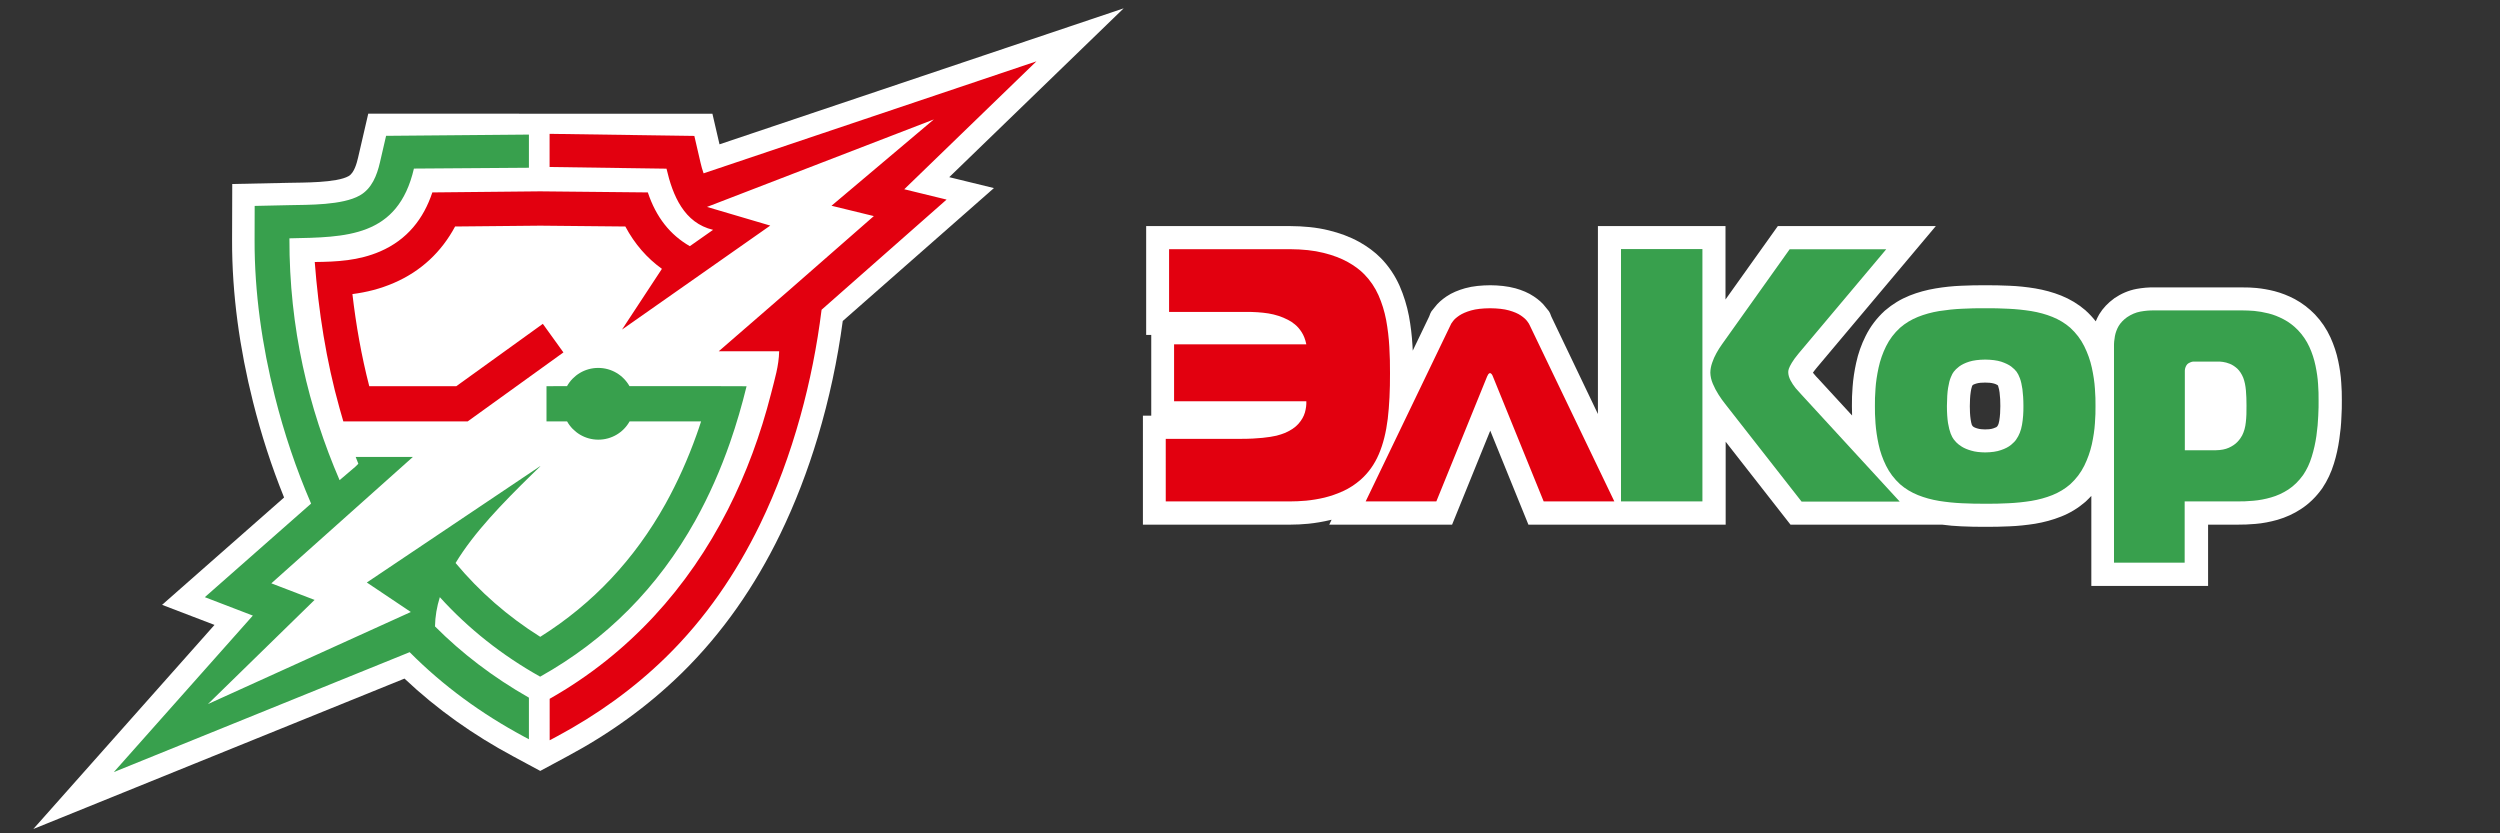
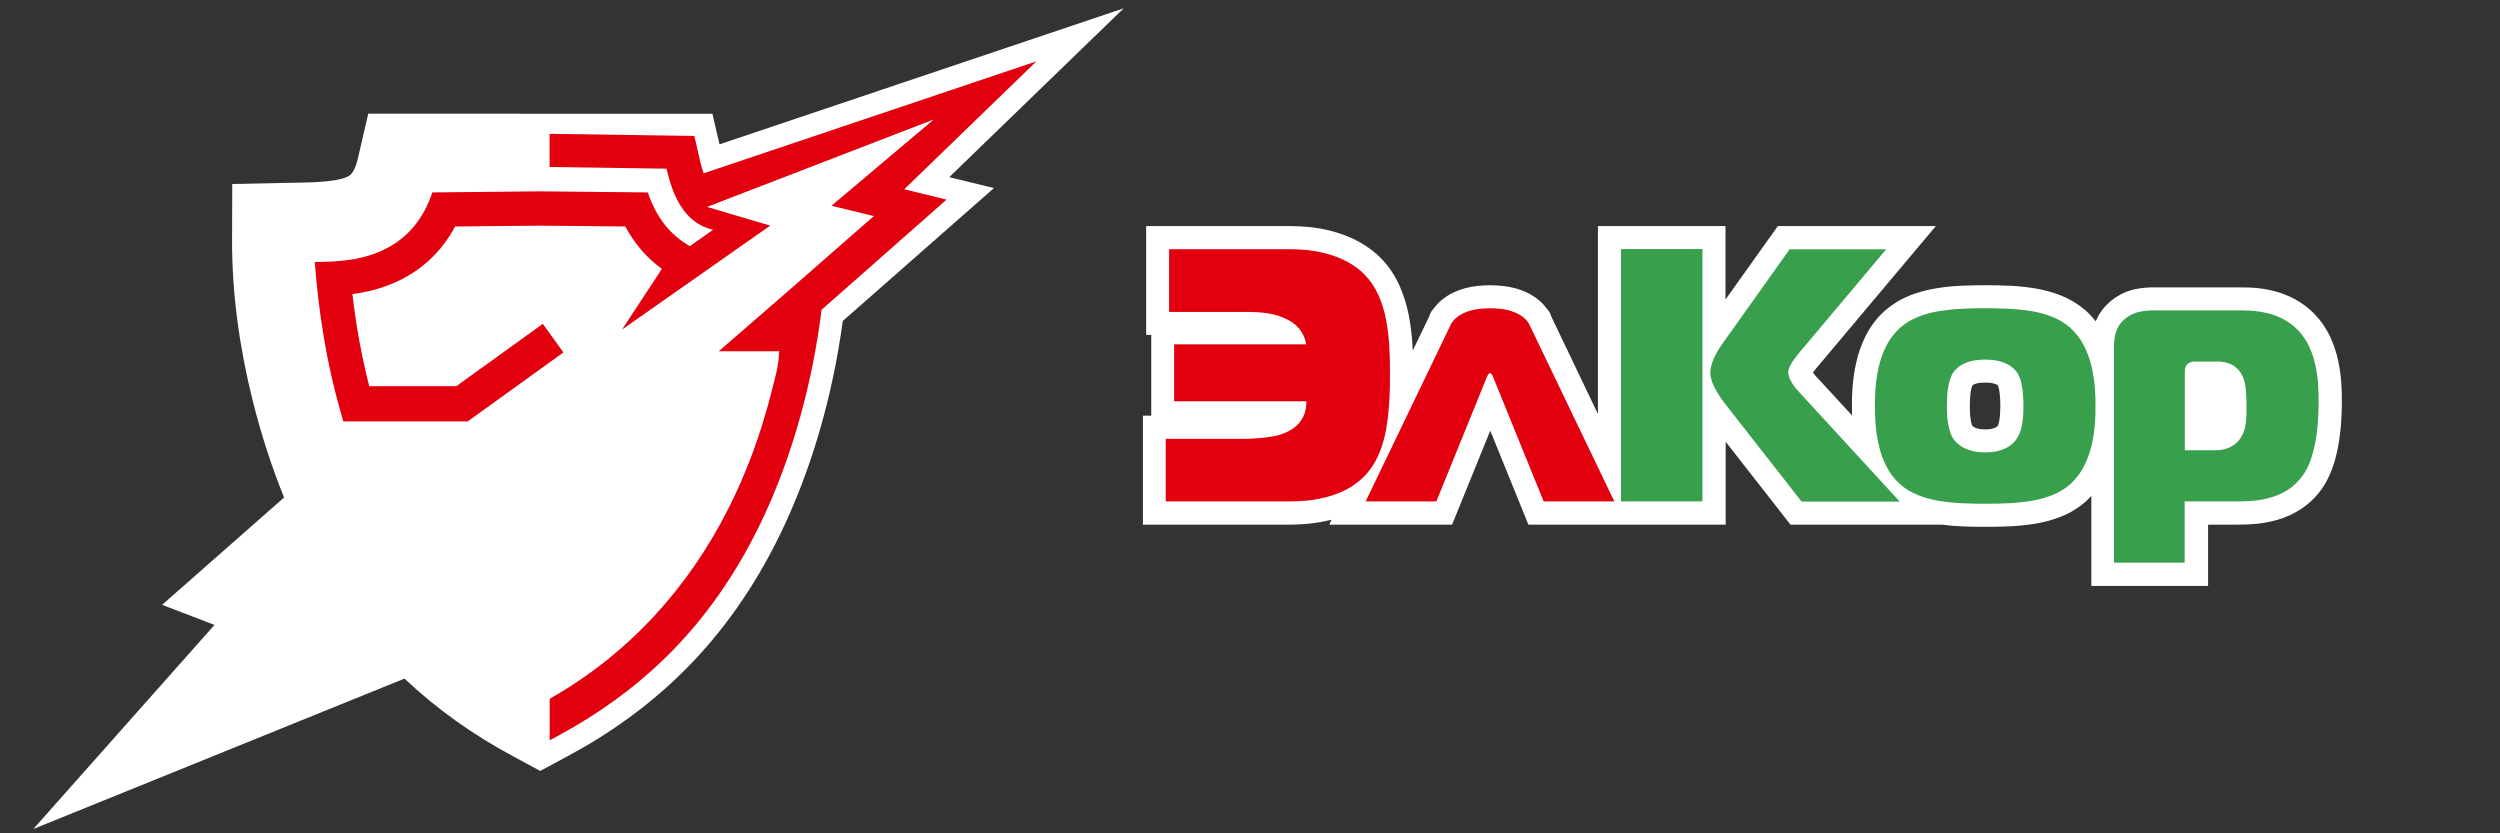
<svg xmlns="http://www.w3.org/2000/svg" version="1.1" id="Layer_1" x="0px" y="0px" viewBox="0 0 300 100" style="enable-background:new 0 0 300 100;" xml:space="preserve">
  <rect x="0" y="0" width="300" height="100" fill="#333333" stroke="none" />
  <style type="text/css"> .st0{fill-rule:evenodd;clip-rule:evenodd;fill:#FFFFFF;} .st1{fill-rule:evenodd;clip-rule:evenodd;fill:#E2000F;} .st2{fill-rule:evenodd;clip-rule:evenodd;fill:#38A04D;} .st3{fill:#E2000F;} .st4{fill:#38A04D;} </style>
  <path class="st0" d="M93.61,64.13c-3,6.17-6.89,11.83-11.8,16.64c-4.07,3.99-8.71,7.31-13.73,9.99l-1.91,1.03l-1.34,0.72l-1.56-0.84 l-1.69-0.91c-4.74-2.54-9.14-5.64-13.04-9.33L4,99.48l21.74-24.49l-6.29-2.41L34.09,59.7c-1.51-3.73-2.75-7.58-3.73-11.48 c-1.59-6.32-2.53-12.9-2.51-19.42l0.02-6.72l6.72-0.14c1.7-0.04,5.8,0.02,7.25-0.81c0.66-0.38,0.97-1.53,1.13-2.22l1.22-5.27 l41.3,0.01l0.85,3.67L134.84,1l-20.93,20.26l5.36,1.31l-18.14,15.95c-0.62,4.64-1.62,9.34-2.99,13.91 C96.93,56.47,95.42,60.41,93.61,64.13" />
  <path class="st1" d="M65.97,83.85c9.59-5.44,16.63-13.38,21.36-22.67c2.23-4.38,3.95-9.06,5.19-13.92c0.45-1.79,0.94-3.33,0.98-5.11 h-7.25l8.36-7.25l10.25-8.97l-5.08-1.24l12.28-10.36L84.84,24.83l7.59,2.24L74.64,39.55l4.79-7.29c-1.78-1.28-3.26-2.96-4.39-5.08 l-10.21-0.1l-10.22,0.1c-1.62,3.03-4.07,5.36-7.34,6.77c-1.66,0.72-3.3,1.12-4.98,1.34c0.43,3.7,1.08,7.41,2.02,11.05h10.45 l10.38-7.48l2.47,3.43l-11.49,8.28h-10.6h-2.36h-1.96c-0.1-0.33-0.36-1.23-0.45-1.57c-1.61-5.73-2.53-11.67-2.98-17.56 c2.66-0.03,5.25-0.15,7.85-1.27c3.26-1.41,5.22-3.94,6.26-7.08l12.93-0.13l12.93,0.13c0.99,2.98,2.68,5.1,5.04,6.45l2.79-1.96 c-3.47-0.82-4.84-4.09-5.59-7.34l-14.03-0.2v-3.98l17.37,0.25l0.74,3.2c0.1,0.43,0.22,0.87,0.37,1.29l39.94-13.44l-15.86,15.35 l5.08,1.24L98.59,37.17C98.05,41.5,97.2,45.8,96.03,50c-1.24,4.46-2.83,8.81-4.84,12.95c-2.85,5.85-6.53,11.26-11.26,15.89 c-3.89,3.81-8.32,6.97-13.12,9.54l-0.85,0.45V83.85z" />
-   <path class="st2" d="M65.58,46.34v4.23h2.47c0.74,1.31,2.14,2.19,3.75,2.19c1.61,0,3.02-0.88,3.75-2.19h8.58 c-0.17,0.55-0.36,1.09-0.55,1.62c-1.02,2.86-2.26,5.64-3.73,8.29c-3.69,6.61-8.67,11.95-15.02,15.94c-3.9-2.45-7.28-5.41-10.16-8.86 c2.21-3.66,5.64-7.18,9.15-10.62c0.37-0.35,0.71-0.68,1.01-0.98v-0.03L44.02,69.9l2.64,1.77l2.64,1.77L24.95,84.49l12.8-12.5 l-5.19-1.99l16.99-15.17h-6.87c0.1,0.27,0.21,0.55,0.32,0.82l-0.35,0.35l-1.9,1.62c-3.72-8.64-6.05-18.23-6.02-29.02 c6.75-0.14,13.02-0.08,14.94-8.37l13.8-0.1v-3.98l-17.14,0.15l-0.74,3.2c-0.36,1.55-0.97,3.13-2.41,3.95 c-2.09,1.19-6.15,1.12-8.53,1.17l-4.09,0.09l-0.01,4.09c-0.02,6.28,0.9,12.67,2.43,18.75c1.1,4.39,2.55,8.72,4.35,12.88L24.58,71.66 l5.76,2.21L13.66,92.65l35.5-14.39c4.03,4.06,8.65,7.41,13.69,10.12l0.62,0.33v-4.99c-4.3-2.45-8.04-5.31-11.27-8.55 c0.02-1.19,0.22-2.35,0.58-3.51c3.43,3.78,7.44,6.96,12.04,9.54c7.95-4.45,14.15-10.72,18.61-18.72c1.67-3,3.05-6.15,4.18-9.39 c0.76-2.19,1.43-4.48,1.98-6.74l-3.16-0.01v0h-1.11h-9.78c-0.74-1.31-2.14-2.19-3.75-2.19c-1.61,0-3.01,0.88-3.75,2.19H65.58z" />
  <path class="st0" d="M236.7,51.11l0.03,0.03l0.01,0.02c0.05,0.05,0.1,0.07,0.14,0.1c0.12,0.07,0.31,0.13,0.46,0.17 c0.26,0.08,0.62,0.09,0.87,0.1c0.29,0,0.71-0.02,1-0.13c0.1-0.03,0.28-0.1,0.35-0.14c0.04-0.03,0.08-0.06,0.11-0.1l0.01-0.01 c0.13-0.18,0.2-0.44,0.23-0.65c0.1-0.58,0.13-1.18,0.13-1.78c0-0.55-0.02-1.1-0.09-1.62c-0.03-0.21-0.08-0.52-0.16-0.73 c-0.02-0.05-0.02-0.09-0.03-0.11c-0.05-0.05-0.07-0.06-0.11-0.08c-0.1-0.07-0.27-0.12-0.36-0.15c-0.33-0.1-0.76-0.12-1.07-0.12 c-0.34,0-0.77,0.02-1.08,0.12c-0.11,0.04-0.28,0.09-0.36,0.14c-0.03,0.02-0.06,0.05-0.09,0.08c-0.01,0.03-0.03,0.07-0.05,0.11 c-0.07,0.18-0.12,0.48-0.15,0.66c-0.09,0.55-0.1,1.17-0.11,1.72c0,0.52,0.02,1.08,0.1,1.6c0.03,0.2,0.08,0.49,0.15,0.67 C236.66,51.03,236.68,51.07,236.7,51.11 M191.75,49.68V27.13h15.31v8.81l6.28-8.81h18.96l-14.32,17.03 c-0.14,0.18-0.3,0.37-0.43,0.56c0.03,0.03,0.05,0.07,0.08,0.1c0.18,0.22,0.37,0.44,0.6,0.67l4.02,4.37 c-0.01-0.38-0.02-0.76-0.02-1.13c-0.01-0.77,0.02-1.53,0.08-2.29c0.07-0.98,0.22-1.95,0.43-2.9c0.24-1.12,0.62-2.19,1.13-3.21 c0.57-1.15,1.34-2.16,2.29-3.03l0.06-0.05c0.87-0.75,1.86-1.35,2.93-1.78c1-0.4,2.05-0.68,3.12-0.86c1.02-0.17,2.05-0.28,3.07-0.32 c0.97-0.04,1.94-0.07,2.89-0.06c0.96-0.01,1.93,0.02,2.9,0.06c1.03,0.04,2.06,0.15,3.1,0.32c1.06,0.18,2.11,0.46,3.11,0.86 c1.07,0.43,2.05,1.02,2.92,1.77l0.06,0.06c0.43,0.39,0.82,0.81,1.17,1.26c0.12-0.29,0.26-0.57,0.42-0.85 c0.45-0.74,1.06-1.37,1.75-1.87l0.06-0.05c0.81-0.55,1.7-0.94,2.66-1.12c0.73-0.13,1.45-0.2,2.16-0.18h10.58 c0.55-0.01,1.1,0.02,1.67,0.07c0.71,0.07,1.44,0.2,2.15,0.38c0.84,0.22,1.65,0.54,2.43,0.95c0.89,0.48,1.7,1.1,2.42,1.84 c0.77,0.81,1.4,1.74,1.87,2.77c0.41,0.91,0.73,1.86,0.93,2.84c0.18,0.86,0.31,1.72,0.36,2.59c0.05,0.71,0.08,1.4,0.07,2.08 c0.01,0.69-0.01,1.35-0.05,2.02c-0.03,0.9-0.12,1.79-0.25,2.66c-0.14,1-0.35,1.98-0.65,2.94c-0.32,1.05-0.78,2.04-1.39,2.95 l-0.05,0.07c-0.69,0.96-1.52,1.79-2.52,2.44c-0.87,0.57-1.82,1-2.82,1.29c-0.86,0.24-1.75,0.42-2.64,0.49 c-0.73,0.06-1.46,0.1-2.18,0.09h-3.5v7.35h-14.01v-10.8c-0.21,0.22-0.42,0.44-0.65,0.65l-0.06,0.06c-0.87,0.75-1.85,1.35-2.92,1.77 c-1,0.4-2.05,0.68-3.12,0.86c-1.02,0.16-2.05,0.27-3.07,0.31c-0.97,0.04-1.93,0.07-2.89,0.06c-0.98,0.01-1.94-0.02-2.9-0.06 c-0.77-0.03-1.53-0.1-2.29-0.2h-18.2l-7.78-9.95v9.95h-23.67l-4.58-11.28l-4.58,11.28h-14.74l0.28-0.59 c-0.06,0.01-0.12,0.03-0.18,0.04c-0.85,0.2-1.72,0.35-2.6,0.44c-0.74,0.07-1.48,0.11-2.22,0.11h-17.64V49.88h1v-9.69h-0.61V27.13 h17.26c1.57,0.01,3.17,0.14,4.68,0.52c1.26,0.31,2.5,0.75,3.64,1.39c0.95,0.53,1.85,1.18,2.61,1.96c0.93,0.96,1.68,2.08,2.23,3.32 c0.5,1.15,0.87,2.35,1.11,3.59c0.22,1.18,0.36,2.37,0.43,3.57c0.01,0.2,0.02,0.4,0.03,0.6l1.97-4.1c0.25-0.71,0.28-0.6,0.65-1.09 c0.39-0.53,0.89-0.95,1.42-1.31c0.67-0.46,1.44-0.76,2.24-0.99c0.96-0.27,2.01-0.35,3.03-0.36c0.99,0.01,2.04,0.1,3.02,0.37 c0.78,0.22,1.55,0.53,2.21,0.98c0.55,0.37,1.04,0.78,1.42,1.3c0.37,0.48,0.42,0.39,0.67,1.11L191.75,49.68z" />
  <path class="st3" d="M163.88,60.17h8.48l6.01-14.79c0.01-0.05,0.04-0.12,0.09-0.22c0.04-0.09,0.09-0.18,0.14-0.26 c0.07-0.08,0.13-0.12,0.2-0.13c0.07,0.01,0.14,0.05,0.2,0.13c0.06,0.08,0.11,0.17,0.14,0.26c0.04,0.09,0.07,0.17,0.09,0.22 l6.01,14.79h8.48l-10.16-21.15c-0.04-0.11-0.14-0.27-0.3-0.48c-0.16-0.22-0.41-0.44-0.76-0.68c-0.35-0.24-0.82-0.44-1.42-0.61 c-0.6-0.17-1.36-0.25-2.27-0.26c-0.92,0.01-1.67,0.09-2.27,0.26c-0.6,0.17-1.07,0.38-1.42,0.61c-0.35,0.24-0.61,0.46-0.76,0.68 c-0.17,0.22-0.27,0.37-0.3,0.48L163.88,60.17z M139.9,60.17h14.88c0.59,0,1.25-0.03,1.96-0.09c0.71-0.07,1.45-0.19,2.21-0.37 c0.76-0.19,1.51-0.45,2.25-0.79c0.74-0.34,1.42-0.79,2.05-1.33c0.96-0.85,1.69-1.87,2.21-3.09c0.52-1.21,0.87-2.62,1.07-4.24 c0.19-1.61,0.28-3.43,0.27-5.48c0.01-1.02-0.02-2.08-0.08-3.16c-0.06-1.09-0.19-2.16-0.38-3.21c-0.2-1.05-0.51-2.05-0.92-2.98 c-0.42-0.94-0.98-1.77-1.69-2.5c-0.51-0.53-1.17-1.02-1.98-1.48c-0.81-0.45-1.79-0.83-2.94-1.11c-1.15-0.29-2.49-0.43-4.03-0.44 h-14.49v7.53h9.21c0.97-0.01,1.87,0.05,2.71,0.18c0.84,0.14,1.62,0.39,2.35,0.77c0.25,0.12,0.53,0.3,0.82,0.54 c0.3,0.24,0.57,0.55,0.82,0.94c0.25,0.39,0.44,0.87,0.56,1.46h-15.87v6.83h15.87c0.02,0.43-0.04,0.88-0.17,1.35 c-0.14,0.48-0.4,0.93-0.78,1.36c-0.38,0.43-0.93,0.8-1.64,1.1c-0.24,0.1-0.57,0.21-0.99,0.32c-0.43,0.1-0.98,0.19-1.67,0.26 c-0.69,0.07-1.55,0.12-2.58,0.12h-9.04V60.17z" />
  <path class="st4" d="M262.18,54.03v-9.56c0-0.14,0.03-0.27,0.09-0.43c0.06-0.14,0.13-0.26,0.22-0.35c0.07-0.07,0.19-0.14,0.33-0.2 c0.14-0.06,0.27-0.1,0.36-0.1h2.98c0.14-0.01,0.33,0.01,0.59,0.04c0.25,0.03,0.53,0.11,0.84,0.23c0.3,0.12,0.6,0.32,0.89,0.58 c0.28,0.27,0.52,0.63,0.71,1.09c0.17,0.45,0.27,0.96,0.32,1.52c0.05,0.56,0.07,1.16,0.07,1.81c0.01,0.74-0.01,1.41-0.08,2 c-0.06,0.61-0.21,1.13-0.44,1.59c-0.13,0.25-0.32,0.52-0.58,0.79c-0.26,0.27-0.6,0.5-1.02,0.69c-0.42,0.19-0.94,0.29-1.56,0.3 H262.18z M262.18,60.17h6.27c0.61,0.01,1.25-0.02,1.95-0.08c0.7-0.06,1.41-0.19,2.13-0.4c0.71-0.2,1.41-0.52,2.06-0.94 c0.66-0.43,1.25-1.01,1.78-1.74c0.44-0.65,0.79-1.38,1.04-2.21c0.25-0.81,0.44-1.65,0.56-2.5c0.12-0.85,0.19-1.66,0.22-2.4 c0.04-0.75,0.05-1.38,0.04-1.89c0.01-0.56-0.01-1.2-0.06-1.91c-0.04-0.71-0.15-1.45-0.31-2.22c-0.16-0.77-0.4-1.52-0.74-2.26 c-0.34-0.74-0.79-1.4-1.36-2c-0.53-0.55-1.11-0.98-1.72-1.3c-0.61-0.32-1.21-0.56-1.82-0.71c-0.61-0.15-1.17-0.25-1.71-0.3 c-0.53-0.04-0.99-0.06-1.38-0.06h-10.64c-0.54-0.01-1.09,0.04-1.64,0.14c-0.55,0.1-1.09,0.33-1.61,0.68c-0.44,0.32-0.77,0.67-1,1.05 c-0.22,0.38-0.37,0.79-0.45,1.21c-0.08,0.42-0.12,0.85-0.11,1.28v25.91h8.48V60.17z M233.63,48.71c0.01-0.89,0.05-1.61,0.14-2.16 c0.09-0.56,0.2-0.98,0.33-1.28c0.12-0.3,0.24-0.53,0.35-0.66c0.14-0.19,0.35-0.4,0.65-0.63c0.3-0.22,0.69-0.42,1.2-0.58 c0.5-0.16,1.15-0.24,1.92-0.25c0.77,0.01,1.41,0.09,1.92,0.25c0.5,0.17,0.9,0.36,1.2,0.58c0.3,0.23,0.51,0.44,0.65,0.63 c0.14,0.19,0.28,0.46,0.4,0.79c0.13,0.34,0.22,0.77,0.3,1.3c0.07,0.54,0.12,1.21,0.12,2.01c0.01,0.83-0.05,1.59-0.17,2.27 c-0.12,0.69-0.35,1.27-0.69,1.75c-0.12,0.19-0.33,0.41-0.63,0.66c-0.3,0.24-0.69,0.45-1.2,0.62c-0.5,0.18-1.13,0.27-1.9,0.28 c-0.65-0.01-1.2-0.07-1.66-0.21c-0.46-0.13-0.84-0.29-1.13-0.47c-0.3-0.19-0.52-0.36-0.68-0.53c-0.16-0.17-0.25-0.28-0.3-0.35 c-0.12-0.15-0.24-0.38-0.37-0.7c-0.12-0.31-0.23-0.74-0.32-1.27C233.68,50.22,233.63,49.54,233.63,48.71z M238.22,36.99 c-0.92-0.01-1.84,0.01-2.78,0.06c-0.94,0.04-1.85,0.14-2.75,0.28c-0.9,0.15-1.74,0.38-2.54,0.7c-0.79,0.32-1.51,0.75-2.14,1.3 c-0.71,0.65-1.27,1.39-1.68,2.22c-0.41,0.83-0.71,1.69-0.9,2.57c-0.19,0.89-0.32,1.72-0.37,2.52c-0.06,0.8-0.08,1.49-0.07,2.08 c-0.01,0.58,0.01,1.28,0.07,2.08c0.06,0.8,0.18,1.64,0.37,2.52c0.19,0.89,0.49,1.74,0.9,2.57c0.41,0.83,0.97,1.57,1.68,2.22 c0.63,0.55,1.35,0.98,2.14,1.3c0.8,0.32,1.64,0.55,2.54,0.7c0.89,0.14,1.81,0.24,2.75,0.28c0.94,0.04,1.86,0.07,2.78,0.06 c0.92,0.01,1.84-0.01,2.78-0.06c0.94-0.04,1.85-0.14,2.75-0.28c0.89-0.15,1.74-0.38,2.54-0.7c0.79-0.32,1.51-0.75,2.14-1.3 c0.71-0.65,1.27-1.39,1.68-2.22c0.41-0.83,0.71-1.69,0.91-2.57c0.19-0.88,0.32-1.72,0.37-2.52c0.06-0.8,0.08-1.49,0.07-2.08 c0.01-0.58-0.01-1.28-0.07-2.08c-0.05-0.8-0.18-1.64-0.37-2.52c-0.19-0.88-0.5-1.74-0.91-2.57c-0.41-0.83-0.97-1.57-1.68-2.22 c-0.63-0.55-1.35-0.98-2.14-1.3c-0.79-0.32-1.64-0.55-2.54-0.7c-0.9-0.14-1.82-0.24-2.75-0.28C240.05,37,239.13,36.98,238.22,36.99z M227.95,60.17l-11.76-12.8c-0.22-0.23-0.46-0.5-0.71-0.79c-0.24-0.3-0.45-0.61-0.62-0.94c-0.17-0.33-0.27-0.66-0.27-0.99 c-0.01-0.09,0.02-0.22,0.07-0.4c0.06-0.18,0.18-0.42,0.36-0.72c0.18-0.3,0.45-0.68,0.82-1.12l10.51-12.5h-11.59l-8.13,11.42 c-0.22,0.31-0.44,0.65-0.65,1.03c-0.21,0.37-0.38,0.76-0.52,1.17c-0.14,0.4-0.21,0.79-0.22,1.18c0.01,0.44,0.11,0.89,0.3,1.34 c0.19,0.45,0.42,0.89,0.69,1.31c0.27,0.42,0.53,0.79,0.79,1.11l9.17,11.72H227.95z M194.52,60.17h9.77V29.89h-9.77V60.17z" />
</svg>